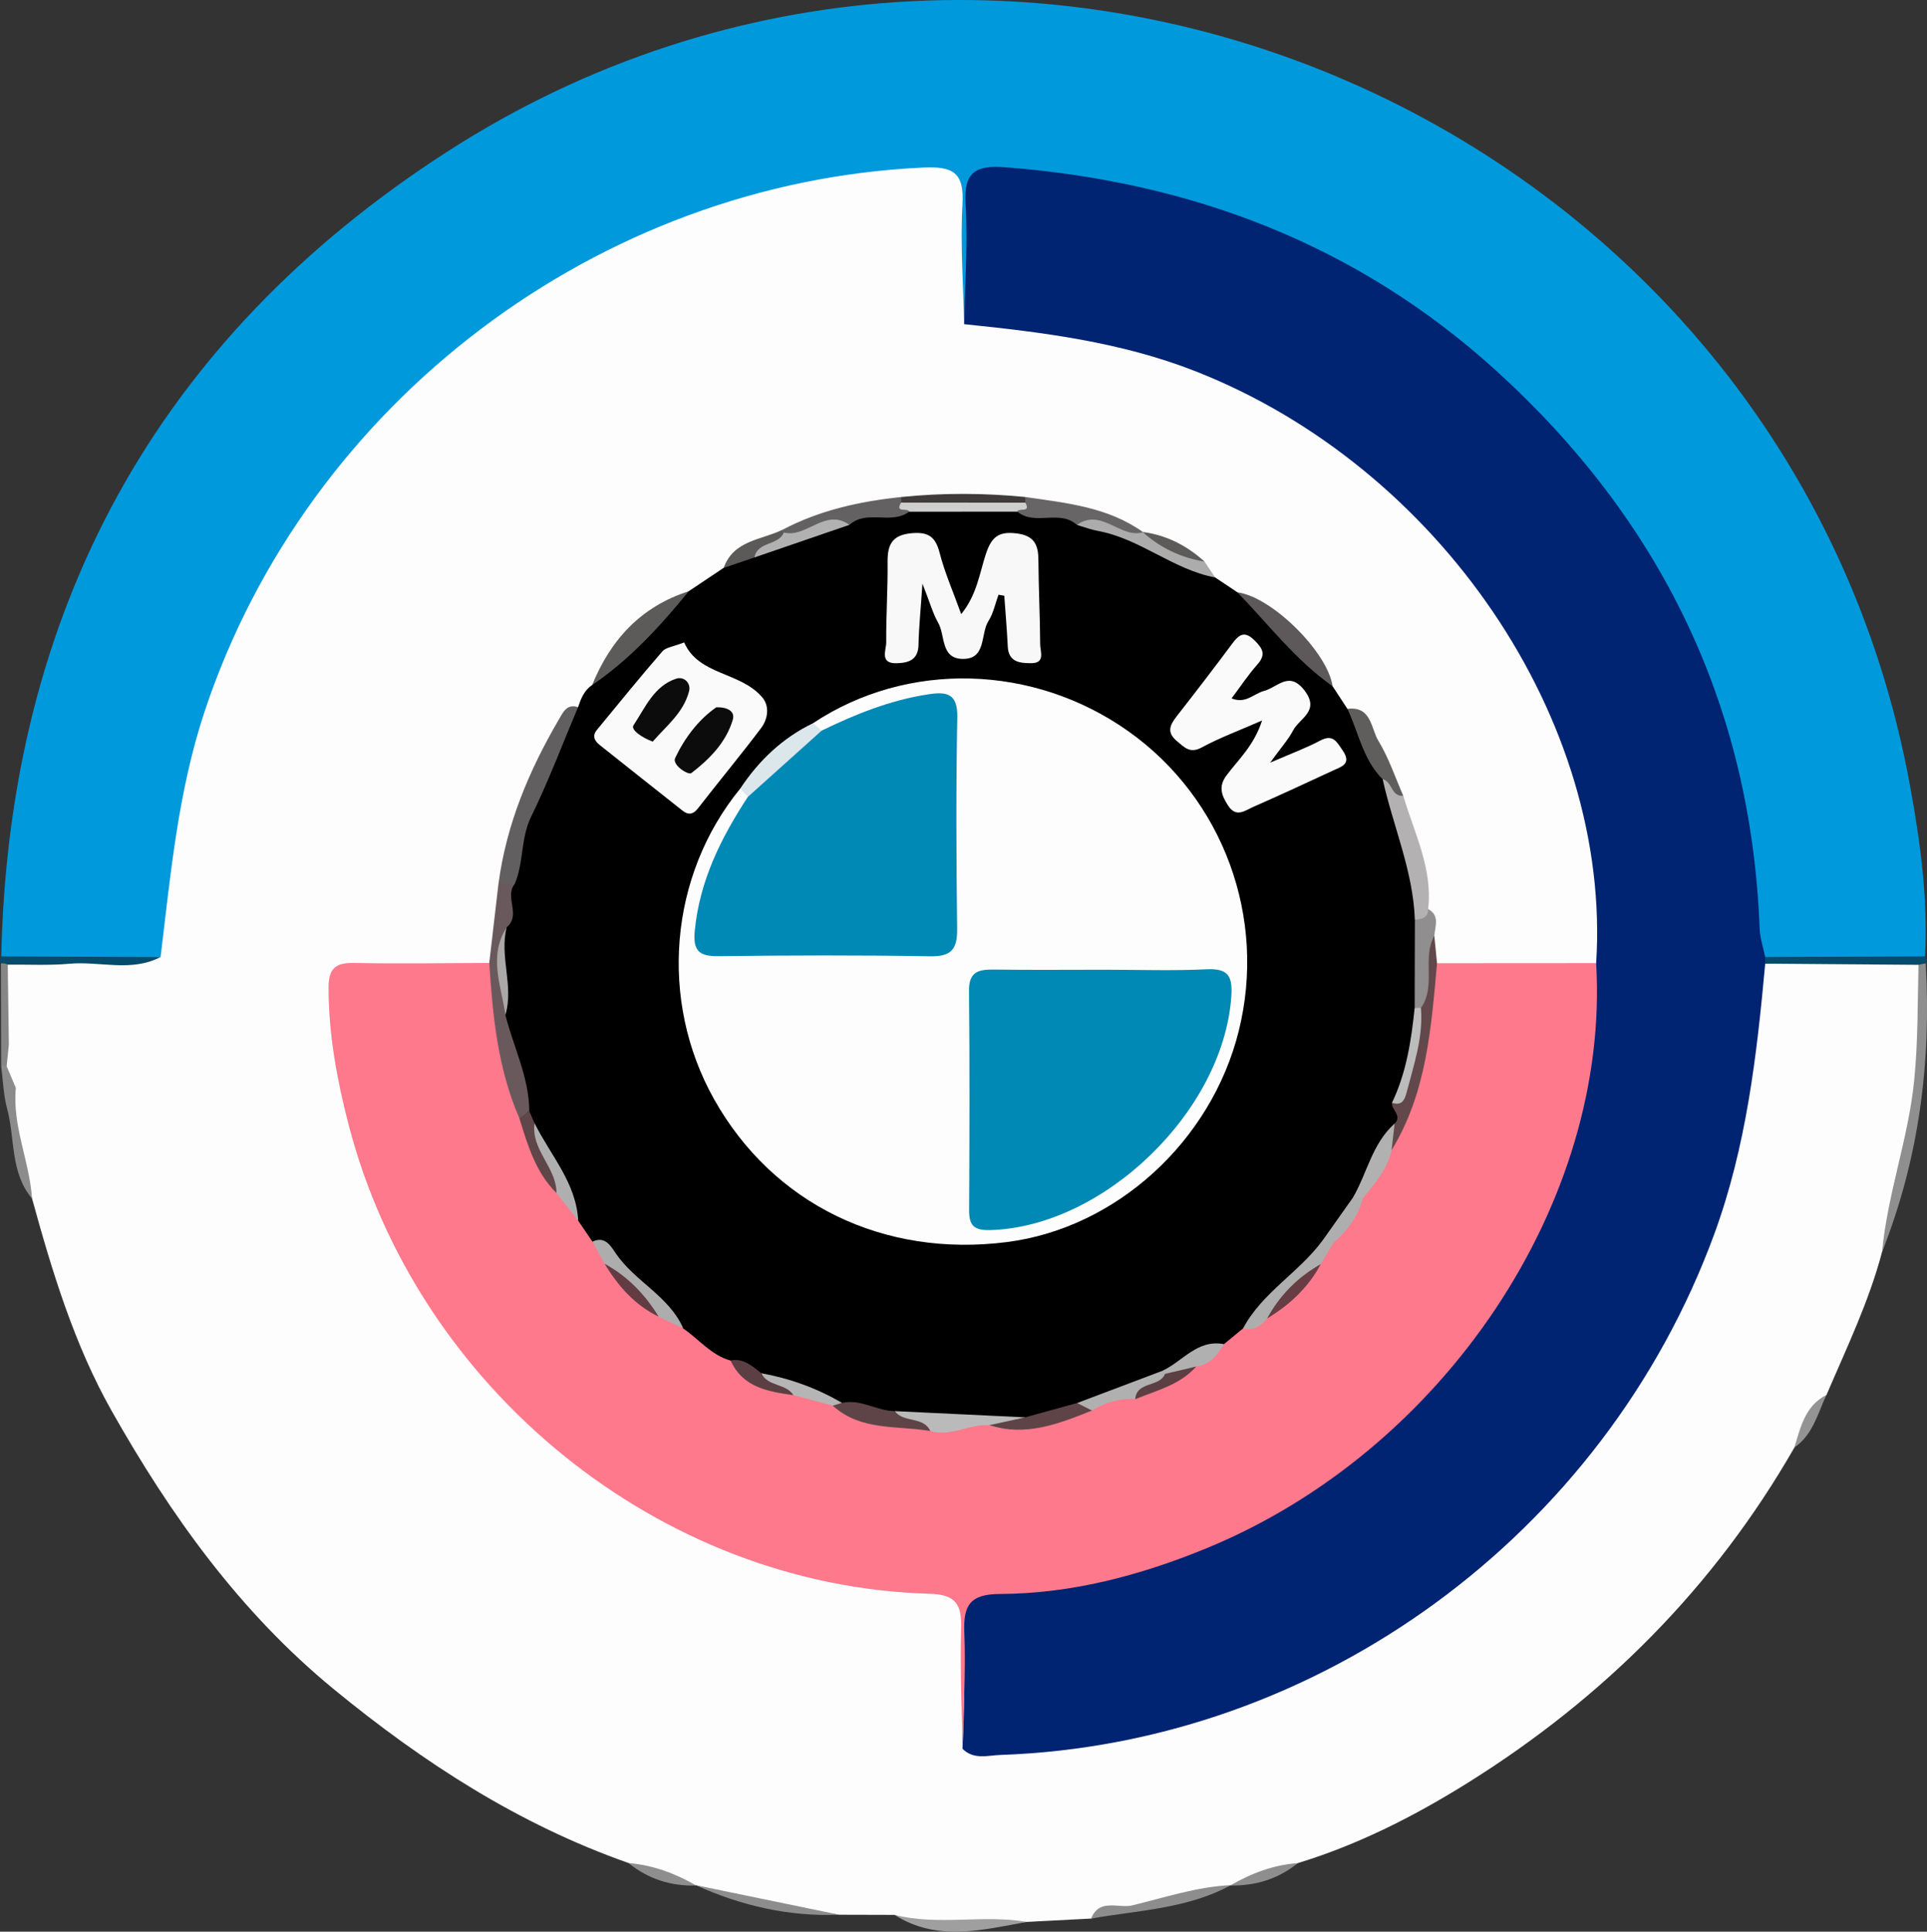
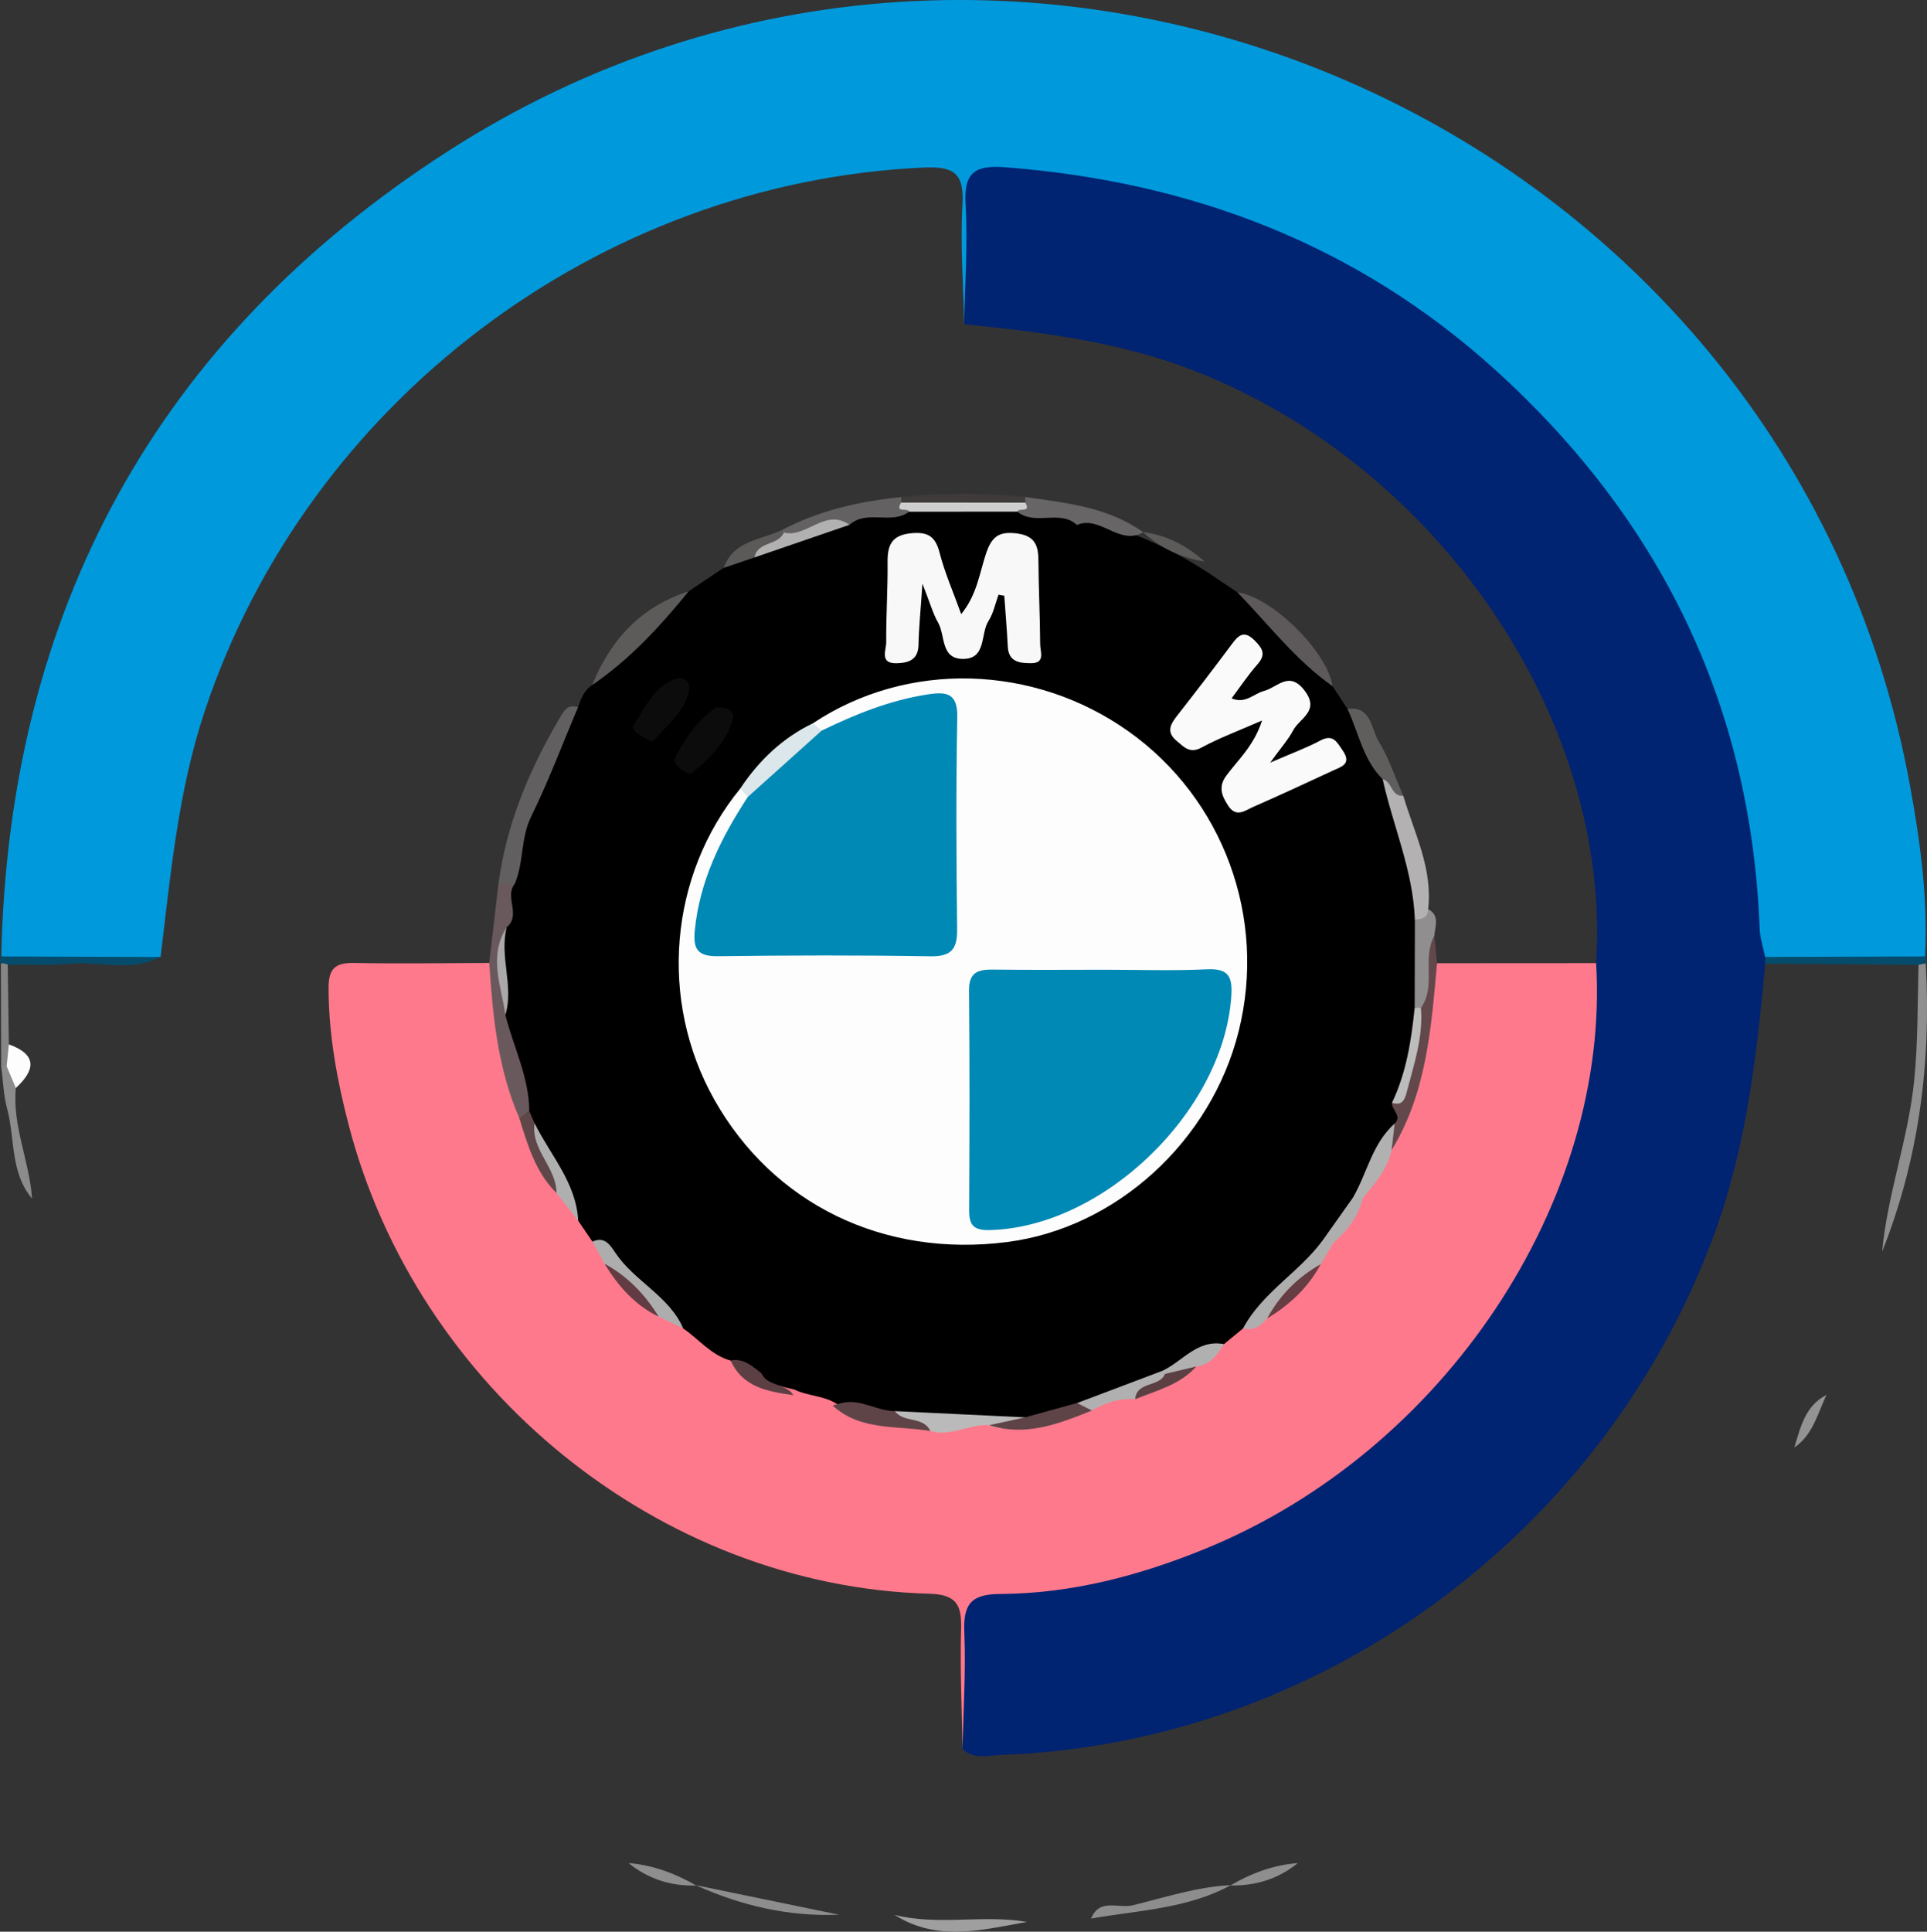
<svg xmlns="http://www.w3.org/2000/svg" id="a" viewBox="0 0 790 791.76">
  <rect x="0" y="0" width="790" height="791.76" fill="#333333" stroke="none" />
  <defs>
    <style>.b{fill:#002372;}.c{fill:#b0afb0;}.d{fill:#fafafa;}.e{fill:#686566;}.f{fill:#0099dc;}.g{fill:#0c0c0c;}.h{fill:#6a595c;}.i{fill:#0189b5;}.j{fill:#b1b0b0;}.k{fill:#9f9f9f;}.l{fill:#8c8c8c;}.m{fill:#605d5d;}.n{fill:#b2b1b1;}.o{fill:#908f8f;}.p{fill:#5d5a5a;}.q{fill:#afaeae;}.r{fill:#8e8d8e;}.s{fill:#949394;}.t{fill:#8d8d8d;}.u{fill:#625f60;}.v{fill:#878687;}.w{fill:#653d42;}.x{fill:#8f8e8f;}.y{fill:#5f4649;}.z{fill:#fe798b;}.aa{fill:#fdfdfd;}.ab{fill:#bbbaba;}.ac{fill:#62484b;}.ad{fill:#5c5959;}.ae{fill:#bdbcbc;}.af{fill:#054c6c;}.ag{fill:#5b3f43;}.ah{fill:#636161;}.ai{fill:#623c42;}.aj{fill:#aaa8a8;}.ak{fill:#adacac;}.al{fill:#dce7eb;}.am{fill:#b6b5b5;}.an{fill:#cecece;}.ao{fill:#aeadae;}.ap{fill:#0089b5;}.aq{fill:#f8f8f8;}.ar{fill:#5f4447;}.as{fill:#3f3b3b;}.at{fill:#908e8f;}.au{fill:#5e4447;}.av{fill:#b3b1b2;}.aw{fill:#5d595a;}</style>
  </defs>
-   <path class="aa" d="M447.31,786.39c-8.77,.46-17.54,.91-26.31,1.37-18.17,.68-36.54,4.98-54.26-2.88-7.57-.02-15.14-.04-22.7-.06-19.92-2.62-39.67-6.06-58.88-12.14l.27,.15c-9.3-2.91-18.75-5.38-27.75-9.2-44.95-15.8-84.09-41.11-120.75-71.18-38.69-31.73-67.08-71.49-91.22-114.26-15.23-26.98-24.34-56.96-32.57-86.93-4.99-13.6-7.55-27.7-8.59-42.08,4.17-8.81,1.8-16.84-3.01-24.6,.59-10.01-1.19-20.08,1.07-30.02,8.05-5.95,17.38-2.72,26.14-3.65,10.26-1.09,20.98,2.71,30.76-2.88,4.59-4.68,5.06-10.67,5.38-16.68C72.97,216.51,198.16,84.01,356.58,67.15c7.44-.79,14.73-2.76,22.28-2.68,14.35,.15,17.83,3.2,18.38,17.32,.43,10.95-.04,21.93,.19,32.89,.1,4.8-1.43,10.15,3.42,13.81,32.67,4.61,65.31,8.9,95.91,22.41,93.94,41.49,146.62,113.87,161.09,214.54,1.52,10.59,5.01,22.98-5.49,32.22-20.89,3.06-41.75,3.82-62.57-.55-4.25-2.77-4.74-7.19-5.17-11.64-.21-4.8-.12-9.64-1.72-14.28-1.1-15.15-6.59-29.17-11.43-43.33-4.86-12.83-7.85-26.72-20.31-35.19-3.74-2.53-5.89-6.17-7.28-10.34-7.17-17.24-19.92-29.03-36.41-37.16-4.01-1.25-7.66-3.12-10.56-6.24-2.19-2.49-4.23-5.13-6.74-7.34-6.04-5.6-13.5-8.42-21.21-10.77-1.38-.44-2.7-.98-4.01-1.57-15.37-6.16-31.15-10.59-47.75-11.82-15.01-.03-30.01,0-44.99,.04-17.14,.77-33.18,5.93-48.88,12.38-9.22,3.15-18.62,6.01-24.76,14.45-4.58,4.35-9.1,8.78-15.41,10.64-17.65,7.12-28.81,20.97-38.12,36.72-2.14,3.75-4.54,7.32-7.47,10.51-17.29,21.04-25.8,45.63-29.38,72.22-2,10.21-1.86,20.81-5.72,30.66-13.01,7.87-27.34,3.46-41.04,3.95-22.24,.79-23.99,2.17-21.72,24.26,11.69,113.85,106.8,210.75,220.73,224.89,3.98,.49,7.98,.55,11.99,.63,23.93,.5,24.38,1.51,25.18,26.02,.41,12.68-3.68,25.84,3.02,37.98,10.78,3.91,21.87,2.63,32.66,1.24,148.37-19.16,260.43-129.25,282.41-277.02,1.18-7.95,.54-15.97,1.37-23.89,.82-7.86,1.03-16.21,9.4-20.8,20.02-1.45,40.04-3.89,59.87,1.54,6.01,31.9-1.27,62.75-7.97,93.53-1.87,8.58-3.77,17.3-6.76,25.66-5.37,20.44-14.55,39.41-22.81,58.73-6.59,5.84-8.03,14.82-13.16,21.56-32.82,57.24-78.14,102.56-133.84,137.38-21.8,13.63-44.87,25.37-69.73,32.95-8.98,3.82-18.41,6.28-27.69,9.19l.27-.15c-18.55,6.88-38.63,7.4-57.32,13.7Z" />
  <path class="f" d="M395.27,132.86c-.33-16.39-1.63-32.84-.69-49.16,.74-12.99-3.83-15.58-16.07-15.02-133.2,6.11-252.31,96.21-294.5,222.57-11,32.94-14.05,67.01-18.18,101.03-21.78,1.88-43.56,2.48-65.32-.24C3.6,250.29,64.26,139.05,183.03,62.37c234.03-151.08,550.22-13.47,600.03,259.78,4.2,23.02,7.38,46.3,6.15,69.88-20.61,3.43-41.38,.6-62.04,1.53-10.55-1.41-10.03-9.85-10.28-17.12-2.47-70.58-27.56-132.7-72.41-186.5-54.13-64.94-123.71-103.46-207.89-114.25-37.99-4.87-36.17-10.89-36.37,32.11-.04,8.41,3.77,18.14-4.94,25.06Z" />
  <path class="o" d="M771.6,513.02c2.21-23.67,10.69-46.11,13.12-69.89,1.63-15.97,1.37-31.77,1.8-47.65,.73-1.47,1.73-1.61,2.96-.6,2.31,40.63-2.77,80.15-17.87,118.15Z" />
  <path class="k" d="M366.73,784.88c17.9,4.53,36.29-.22,54.26,2.88-18.31,3.27-36.72,8.28-54.26-2.88Z" />
  <path class="af" d="M.5,392.03c21.77,.08,43.55,.16,65.32,.24-12.01,6.29-24.86,1.64-37.27,2.75-8.4,.76-16.91,.29-25.37,.37-1.2,1.25-2.14,1.08-2.81-.51-.54-.98-.49-1.93,.13-2.85Z" />
  <path class="af" d="M789.47,394.87c-.99,.2-1.97,.4-2.96,.6-20.95-.16-41.89-.32-62.84-.48-.66-.91-.67-1.83-.02-2.75,21.85-.07,43.7-.14,65.55-.21,.61,.9,.7,1.84,.27,2.84Z" />
  <path class="t" d="M285.15,772.68c19.62,4.05,39.25,8.09,58.87,12.14-20.64,.84-40.16-3.69-58.87-12.14Z" />
  <path class="r" d="M447.31,786.39c3.41-8.5,11.25-4.03,16.92-5.41,13.35-3.24,26.51-7.64,40.4-8.29-17.87,9.74-37.94,10.28-57.32,13.7Z" />
  <path class="l" d="M6.49,445.94c-1.49,15.65,5.64,30.04,6.64,45.32-9.04-10.71-6.89-24.55-10.22-36.85-1.51-5.6-1.66-11.57-2.43-17.38,1.24-.8,2.52-.9,3.84-.21,3.09,2.48,4.27,5.41,2.17,9.12Z" />
  <path class="v" d="M2.73,437.05c-.75,0-1.5,0-2.25-.01-.04-14.05-.07-28.1-.11-42.15,.99-.11,1.93,.06,2.81,.51,.15,10.89,.3,21.78,.45,32.67,1.87,3.21,2.04,6.25-.91,8.98Z" />
  <path class="x" d="M257.68,763.64c9.99,.83,19.13,4.24,27.75,9.2-10.37,.31-19.66-2.64-27.75-9.2Z" />
  <path class="x" d="M504.36,772.84c8.58-5.01,17.69-8.43,27.69-9.19-8.06,6.57-17.38,9.36-27.69,9.19Z" />
  <path class="s" d="M735.62,593.31c2.56-8.3,4.37-17.05,13.16-21.56-3.6,7.66-5.54,16.34-13.16,21.56Z" />
  <path class="b" d="M723.65,392.24c0,.92,0,1.84,.02,2.75-3.44,37.63-7.72,74.97-20.91,110.91-45.19,123.18-162.28,208.93-292.54,213.42-5.28,.18-11.04,2.09-15.63-2.52,.82-17.42,.98-34.9,.06-52.26-.65-12.36,4.65-15.48,15.59-15.77,52.72-1.38,99.72-19.32,140.75-51.77,60.63-47.96,95.07-110.28,99.6-188.09,.29-5.01,.39-9.99,3.78-14.14,6.39-99.49-64.31-203.44-164.42-242.66-30.55-11.97-62.47-15.93-94.67-19.24,.28-16.45,1.54-32.95,.56-49.32-.79-13.28,4.38-15.91,16.38-14.98,76.14,5.88,144.13,31.66,200.96,83.2,67.49,61.21,104.72,137.19,108.2,228.84,.15,3.9,1.49,7.75,2.27,11.63Z" />
  <path d="M498.18,236.7c3.04,2.03,6.08,4.06,9.12,6.09,16.66,9.15,28.09,23.57,39.02,38.5,2.02,3.08,4.05,6.17,6.07,9.25,9.46,8.33,11.93,20.69,17.95,31.02,5.41,18.69,12.91,36.89,13.34,56.74,.1,10.89,.03,21.78,.04,32.65,.5,13.67-4.11,26.37-7.46,39.31-.81,4.21,.11,8.84-2.88,12.55-6.87,8.61-10.32,19.12-15.72,28.56-4.3,6.07-8.41,12.27-12.41,18.54-10.3,12.78-24.08,22.37-33.22,36.22-2.72,3.42-5.99,6.1-10.18,7.53-9.13,1.76-16.76,6.77-24.58,11.37-10.97,5.07-22.51,8.62-33.91,12.52-7.69,4.52-16,6.22-24.86,5.48-16.56,1.98-33.08,2-49.53-.88-8.53,1.51-15.72-3.54-23.7-4.77-11.03-3.32-21.5-8.3-32.67-11.25-4.8-1.39-9.16-3.86-13.91-5.39-8.38-2.63-14.62-8.31-20.59-14.38-10.57-13.41-21.8-26.14-36.52-35.3-3.79-2.5-5.8-6.21-7.13-10.38-3.17-13.76-10.91-25.45-17.23-37.79-1.47-2.48-2.62-5.08-2.99-7.97-2.43-13.42-8.58-26-9.07-39.87-1.23-11.44-1.58-22.89-.56-34.37,2.42-5.84,2.78-12.02,3.01-18.22,4.95-26.15,12.92-51.1,29.38-72.61,1.19-3.48,2.49-6.88,5.75-9.05,11.71-14.36,23.56-28.57,39.61-38.46,4.78-3.2,9.56-6.39,14.33-9.59,3.59-3.83,8.32-5.79,12.95-7.93,12.52-4.2,24.52-9.88,37.34-13.22,9.05-4.03,19.09-2.61,28.42-5.21,12.97-.23,25.94-.25,38.89,0,9.39,2.56,19.62,.98,28.58,5.7,19.9,4.92,38.41,12.96,55.31,24.58Z" />
  <path class="z" d="M501.79,550.94c2.6-2.15,5.21-4.3,7.81-6.44,3.78-1.6,6.05-5.09,9.27-7.4,7.95-5.04,14.51-11.46,19.45-19.49,2.21-3.31,5.03-6.16,7.23-9.48,4.07-6.07,8.59-11.85,12.22-18.23,3.96-7.58,8.41-14.9,12.07-22.65,9.18-18.15,11.44-38.02,14.44-57.7,.79-5.19-.38-11,4.84-14.74,21.75-.01,43.49-.02,65.24-.04,5.85,97.73-62.4,200.07-160.17,240.02-27.01,11.04-54.99,18.43-84.27,18.56-12.18,.05-15.05,4.55-14.58,15.81,.67,15.86-.41,31.8-.75,47.67-.26-16.45-1.04-32.88-.57-49.28,.28-9.81-2.01-14-12.98-14.3-110.61-3.03-210.05-84.09-238.12-192.23-4.76-18.32-8.18-36.88-8.22-56.01-.02-7.9,2.66-10.46,10.4-10.31,18.48,.36,36.98,.04,55.47,0,6.12,6.38,3.88,14.7,4.91,22.17,1.79,13.07,6.73,25.4,8.38,38.44,5.02,10.25,8.53,21.27,15.45,30.58,3.45,4.36,6.1,9.15,7.73,14.47,1.95,2.86,3.9,5.72,5.85,8.58,3.65,2.02,6.13,5.2,8.44,8.55,4.96,8.06,11.48,14.55,19.58,19.46,3.5,2,5.87,5.37,9.2,7.58,6.46,4.39,11.44,10.95,19.4,13.13,7.21,7.28,16.66,9.65,26.17,11.9,5.9,2.86,12.98,2.42,18.4,6.59,11.86,5.51,24.86,5.34,37.4,7.48,7.66,1.52,15.12-1.32,22.71-1.03,13.91,.77,27.72,.88,40.43-6.15,6.81-3.38,14.32-4.62,21.48-6.94,8.12-2,15.31-5.88,21.96-10.84,4.62-2.49,9.29-4.88,13.73-7.7Z" />
  <path class="h" d="M212.91,458.3c-8.85-20.29-10.91-41.89-12.33-63.62,1.26-10.85,2.53-21.7,3.79-32.55,2.27-1.84,4.48-1.64,6.63,.21-4.31,5.31,2.78,12.73-3.28,17.72-5.74,11.9,.38,23.97-.54,35.94,3.31,13.14,9.73,25.52,9.81,39.46-1.45,.83-2.2,2.65-4.09,2.83Z" />
  <path class="u" d="M211.01,362.35c-2.21-.07-4.42-.14-6.63-.21,3.22-24.3,12.52-46.37,24.79-67.35,1.71-2.93,3.24-6.41,7.81-4.93-6.34,14.99-12.07,30.28-19.23,44.87-4.38,8.93-2.95,18.81-6.74,27.61Z" />
  <path class="av" d="M580.04,376.98c-.71-20.04-8.94-38.36-13.2-57.58,5.88-1.56,4.15,6.35,8.45,6.76,4.47,15.25,12.14,29.79,10.2,46.44,2.09,6.29-.87,6.33-5.44,4.38Z" />
  <path class="ac" d="M589.13,394.81c-2.4,26.46-4.21,53.06-18.63,76.61-1.94-3.89-2.73-7.64,1.24-10.85,3.24-3.3-1.37-5.62-1.07-8.55,9.29-11.66,10.11-25.56,10.56-39.58,1.86-6.2,.98-12.6,1.49-18.89,.32-3.9-1.56-9.38,5.3-9.98,.37,3.75,.74,7.49,1.11,11.24Z" />
  <path class="aw" d="M546.32,281.29c-15.16-10.66-26.3-25.38-39.02-38.5,14.02,1.77,36.98,24.42,39.02,38.5Z" />
  <path class="p" d="M282.35,242.36c-11.7,14.37-24.17,27.94-39.61,38.46,7.58-18.6,20.01-32.2,39.61-38.46Z" />
  <path class="ah" d="M372.7,209.74c-7.33,5.5-17.33-1.04-24.46,5.4-9.17-2.81-16.17,5.6-24.96,4.82-1.41-.41-2.28-1.33-2.62-2.75,15.29-8.06,31.79-11.72,48.82-13.48,1.1,.52,1.43,1.35,1.02,2.48-.48,1.93,2.01,2.03,2.2,3.54Z" />
  <path class="e" d="M441.52,215.16c-7.11-6.46-17.22,.52-24.44-5.44,.17-1.53,2.84-1.43,2.22-3.45-.22-1.07,.13-1.92,.99-2.56,16.84,2.46,33.94,4.08,48.41,14.46-9.81,5.7-17.57-7.05-27.19-3.01Z" />
-   <path class="ak" d="M441.52,215.16c9.97-7.16,17.71,5.76,27.19,3.01,0,0-.26-.11-.26-.11,8.62,3.7,16.87,8.18,25.37,12.14,1.45,2.17,2.91,4.34,4.36,6.51-17.26-3.25-30.76-15.91-48.07-19.09-2.92-.54-5.73-1.62-8.59-2.45Z" />
  <path class="at" d="M588.02,383.57c-5.15,9.24,.88,20.54-5.48,29.56-.83,1.28-1.69,1.3-2.58,.07,.03-12.07,.06-24.14,.09-36.21,2.81-.23,5.42-.72,5.44-4.38,4.94,2.72,2.79,7.06,2.54,10.97Z" />
  <path class="m" d="M575.28,326.17c-5.01,.48-4.48-5.93-8.44-6.76-8.05-8.01-9.87-19.12-14.44-28.86,9.87-1.23,9.6,8,12.67,13.06,4.26,7,6.89,14.99,10.22,22.56Z" />
  <path class="as" d="M420.29,203.71c.05,.78,.06,1.56,.04,2.33-16.97,2.74-33.93,2.79-50.89-.04,0-.76,0-1.52,.03-2.28,16.94-1.73,33.88-1.68,50.82-.01Z" />
  <path class="aa" d="M2.73,437.05c.3-2.99,.61-5.99,.91-8.98,11.71,4.25,10.86,10.49,2.86,17.88-1.25-2.97-2.51-5.93-3.76-8.9Z" />
  <path class="ad" d="M309.3,228.5c-4.21,1.43-8.41,2.85-12.62,4.28,4-11.31,15.32-11.4,23.97-15.57,0,0,.7,1.08,.7,1.08,.24,8.41-9.83,4.7-12.06,10.22Z" />
  <path class="p" d="M493.82,230.19c-9.64-1.58-18.12-5.58-25.37-12.14,9.78,1.28,18.12,5.57,25.37,12.14Z" />
  <path class="aa" d="M333.37,296.4c38.59-25.64,90.41-24.26,129.36,3.43,38.8,27.59,56.71,76.4,45.08,122.88-11.31,45.22-50.23,80.64-94.92,86.38-50.65,6.51-95.97-15.55-120.1-58.45-22.79-40.52-18.5-91.77,10.68-127.41,3.48-.35,4.14,2,4.46,4.66-3.89,14.43-13.81,26.41-16.33,41.54-2.57,15.45-1.19,18.14,14.1,18.33,22.48,.27,44.98-.17,67.46,.17,11.51,.17,16.2-4.58,16.03-16.03-.34-22.94,.17-45.89-.2-68.83-.21-13.16-2.66-14.51-15.45-12.47-12.42,1.99-22.88,10.13-35.66,10.81-2.58-.7-4.86-1.66-4.51-4.99Z" />
  <path class="aq" d="M409.34,243.79c-1.32,3.61-2.08,7.58-4.1,10.74-3.42,5.35-.69,15.81-10.78,15.54-8.87-.24-6.88-9.65-9.86-14.84-2.12-3.69-3.25-7.94-6.43-16.01-.76,11.23-1.48,18.13-1.61,25.03-.11,6.2-3.99,7.45-8.88,7.6-7.24,.22-4.34-5.39-4.36-8.59-.08-10.98,.67-21.96,.56-32.94-.07-7.07,1.85-11.03,9.78-11.76,6.83-.63,9.85,1.36,11.56,8.04,2.07,8.12,5.52,15.89,8.84,25.12,6.38-7.81,7.49-16.63,10.06-24.49,2.31-7.06,5.16-9.54,12.67-8.59,7.31,.92,8.89,4.73,8.92,11.02,.07,11.48,.66,22.96,.72,34.44,.01,2.91,2.24,7.76-3.7,7.73-4.49-.02-9.27-.34-9.58-6.81-.34-6.95-.94-13.88-1.43-20.83-.79-.14-1.58-.27-2.37-.41Z" />
  <path class="d" d="M504.89,286.25c5.8,2.39,9.12-1.96,13.29-3.04,5.53-1.43,10.32-8.52,16.68-.11,6.37,8.42-2.13,11.29-4.73,16.28-1.94,3.71-4.86,6.92-9.41,13.22,9-3.91,14.96-6.08,20.5-9.04,5.3-2.83,6.78,.51,9.2,4.01,3.94,5.7-.67,6.73-4.09,8.33-10.83,5.06-21.7,10.07-32.64,14.88-3.33,1.47-6.93,4.54-10.25-.64-2.64-4.11-4.02-7.7-.68-12.23,4.81-6.52,11.24-12.1,14.65-22.59-9.75,4.27-17.53,7.13-24.73,11.04-4.91,2.67-7.16-.09-10.25-2.65-4.3-3.57-2.74-6.64,.02-10.18,7.68-9.83,15.29-19.72,22.73-29.73,2.88-3.88,5.15-5.35,9.29-1.17,3.34,3.37,4.53,5.75,1.01,9.72-3.8,4.29-6.98,9.12-10.58,13.91Z" />
-   <path class="d" d="M280.49,263.33c5.96,13.58,22.93,11.9,31.97,22.46,3.17,3.7,2.35,8.94-.46,12.67-8.4,11.14-17.33,21.88-25.89,32.91-1.98,2.56-4,2.7-6.18,.99-11.39-8.93-22.67-17.99-34.03-26.96-2.29-1.81-3.17-3.82-1.16-6.26,8.87-10.77,17.66-21.61,26.8-32.15,1.44-1.66,4.49-1.92,8.94-3.67Z" />
  <path class="al" d="M333.37,296.4c1.16,1.03,2.31,2.06,3.47,3.08-7.11,12.35-16.32,22.38-30.25,27.16-1.04-1.14-2.08-2.28-3.12-3.42,7.65-11.51,17.33-20.77,29.9-26.82Z" />
  <path class="ab" d="M405.54,584.16c-8.18-.54-15.77,4.87-24.14,2.39-4.52-3.3-12.75,0-14.54-8.15,17.8,.85,35.6,1.7,53.4,2.55-4.27,3.99-9.01,5.83-14.72,3.21Z" />
  <path class="q" d="M519.48,540.42c-2.58,3.07-5.56,5.19-9.88,4.08,7.84-14.74,22.95-22.92,32.59-36.04,1.8-1.07,3.28-.74,4.45,.99-1.73,2.9-3.45,5.8-5.18,8.71-7.1,7.65-14.73,14.77-21.98,22.27Z" />
  <path class="ao" d="M280.12,544.51c-3.36-1.6-6.73-3.21-10.09-4.81-7.72-6.89-14.73-14.51-22.16-21.71-1.66-3.02-3.31-6.05-4.97-9.07,5.02-2.34,7.34,1.53,9.4,4.61,7.81,11.67,21.98,17.6,27.82,30.98Z" />
  <path class="au" d="M366.86,578.4c3.59,4.96,11.66,1.95,14.54,8.15-13.65-2.34-28.54,.09-40.04-10.44,1.27-.42,2.56-.78,3.86-1.07,7.66-1.78,14.26,3.32,21.64,3.36Z" />
  <path class="n" d="M571.74,460.57c-.41,3.61-.83,7.23-1.24,10.85-1.68,7.89-6.89,13.67-11.73,19.68-1.46,1.13-2.8,1.01-4.04-.36,5.78-9.99,7.83-22.08,17.01-30.17Z" />
  <path class="j" d="M465.37,573.52c-6.42-.46-12.25,1.38-17.7,4.63-3.21,1.31-6.43,2.63-6.09-3.07,11.62-4.39,23.25-8.78,34.87-13.17,1.44,.49,2.06,1.48,1.89,2.99-2.93,4.96-10.13,3.52-12.97,8.63Z" />
  <path class="c" d="M237.05,500.34c-2.97-3.78-5.95-7.56-8.92-11.34-2.82-9.6-13.23-16.83-8.98-28.64,6.46,13.11,17.07,24.36,17.9,39.98Z" />
  <path class="ar" d="M441.58,575.08c2.03,1.02,4.06,2.05,6.09,3.07-13.55,5.43-27.11,10.8-42.12,6.01,4.91-1.07,9.81-2.14,14.72-3.21,7.1-1.96,14.21-3.92,21.31-5.88Z" />
  <path class="an" d="M369.45,206c16.96,.01,33.93,.03,50.89,.04,2.5,4.39-2.78,1.91-3.26,3.68-14.8,0-29.59,.02-44.39,.02-.45-1.8-5.99,.81-3.25-3.74Z" />
  <path class="n" d="M309.3,228.5c1.22-6.7,9.78-4.76,12.05-10.22,9.36,2.33,16.96-10.24,26.88-3.15-12.98,4.45-25.96,8.91-38.93,13.36Z" />
  <path class="ae" d="M579.95,413.2c.86-.12,1.72-.15,2.58-.07,1,12.09-2.93,23.31-5.89,34.74-.91,3.52-2.2,5.32-5.98,4.15,5.88-12.28,7.91-25.47,9.29-38.82Z" />
  <path class="y" d="M219.15,460.36c-1.57,10.97,9.03,18.14,8.98,28.64-8.57-8.5-11.79-19.65-15.22-30.69,1.36-.95,2.73-1.89,4.09-2.84,.71,1.63,1.43,3.26,2.14,4.89Z" />
-   <path class="am" d="M345.22,575.04c-1.28,.36-2.57,.73-3.86,1.08-5.37-1.42-10.73-2.84-16.09-4.26-4.59-2.69-11.94-1.35-13.13-8.99,11.73,2.15,22.79,6.12,33.08,12.17Z" />
+   <path class="am" d="M345.22,575.04Z" />
  <path class="q" d="M554.73,490.74c1.35,.12,2.69,.24,4.04,.36-1.98,7.47-6.36,13.36-12.12,18.35-1.48-.33-2.97-.66-4.45-.99,4.18-5.9,8.36-11.81,12.54-17.71Z" />
  <path class="j" d="M501.79,550.94c-2.7,4.4-5.67,8.47-11.37,9.16-4.29,.93-7.52,6.31-12.81,3.04-.38-.42-.76-.83-1.16-1.23,8.37-3.83,14.39-13.08,25.34-10.97Z" />
  <path class="ag" d="M312.14,562.87c2.6,5.58,10.09,4.05,13.13,8.99-10.38-1.5-20.72-3.08-25.75-14.23,5.37-1.04,8.89,2.35,12.62,5.24Z" />
  <path class="aj" d="M207.2,416.01c-1.71-12.01-7.09-24.07,.54-35.94-3.11,11.94,3.02,24.01-.54,35.94Z" />
  <path class="ai" d="M247.87,517.99c9.43,5.16,16.61,12.59,22.16,21.7-9.8-4.78-16.65-12.55-22.16-21.7Z" />
  <path class="w" d="M519.48,540.42c5.18-9.54,12.52-16.94,21.98-22.27-5.11,9.6-12.77,16.69-21.98,22.27Z" />
  <path class="ag" d="M477.61,563.14c4.27-1.01,8.53-2.03,12.81-3.04-6.68,7.57-16.24,9.8-25.05,13.42,.66-7.48,9.97-4.8,12.25-10.38Z" />
  <path class="i" d="M306.58,326.64c10.08-9.05,20.17-18.11,30.25-27.16,13.93-6.78,28.19-12.52,43.66-14.88,7.59-1.16,12.14-.46,11.96,9.35-.54,28.92-.4,57.85-.06,86.78,.1,8.21-2.24,11.39-11.01,11.24-28.97-.49-57.96-.41-86.94-.04-8.02,.1-10.39-2.45-9.62-10.39,1.97-20.49,10.75-38.09,21.76-54.91Z" />
  <path class="ap" d="M452.7,397.48c14.01,0,28.04,.49,42.01-.18,9.1-.44,10.66,3.09,10.07,11.34-3.37,46.93-52.27,94.21-98.76,95.55-6.94,.2-8.74-1.98-8.71-8.27,.15-29.96,.25-59.92-.05-89.87-.08-8.02,4.21-8.71,10.43-8.63,15,.2,30.01,.06,45.02,.06Z" />
  <path class="g" d="M293.64,289.92c4.76-.15,7.78,1.72,6.77,5.1-2.77,9.3-9.52,16.13-16.96,21.84-1.28,.98-8.03-3.3-6.66-6.18,3.97-8.36,9.72-15.83,16.85-20.76Z" />
  <path class="g" d="M267.6,303.97c-4.3-1.54-9.12-4.83-7.89-6.68,4.77-7.16,8.32-16.05,17.44-19.09,3.31-1.11,6.19,1.83,5.35,5.09-2.28,8.9-9.46,14.37-14.9,20.68Z" />
</svg>